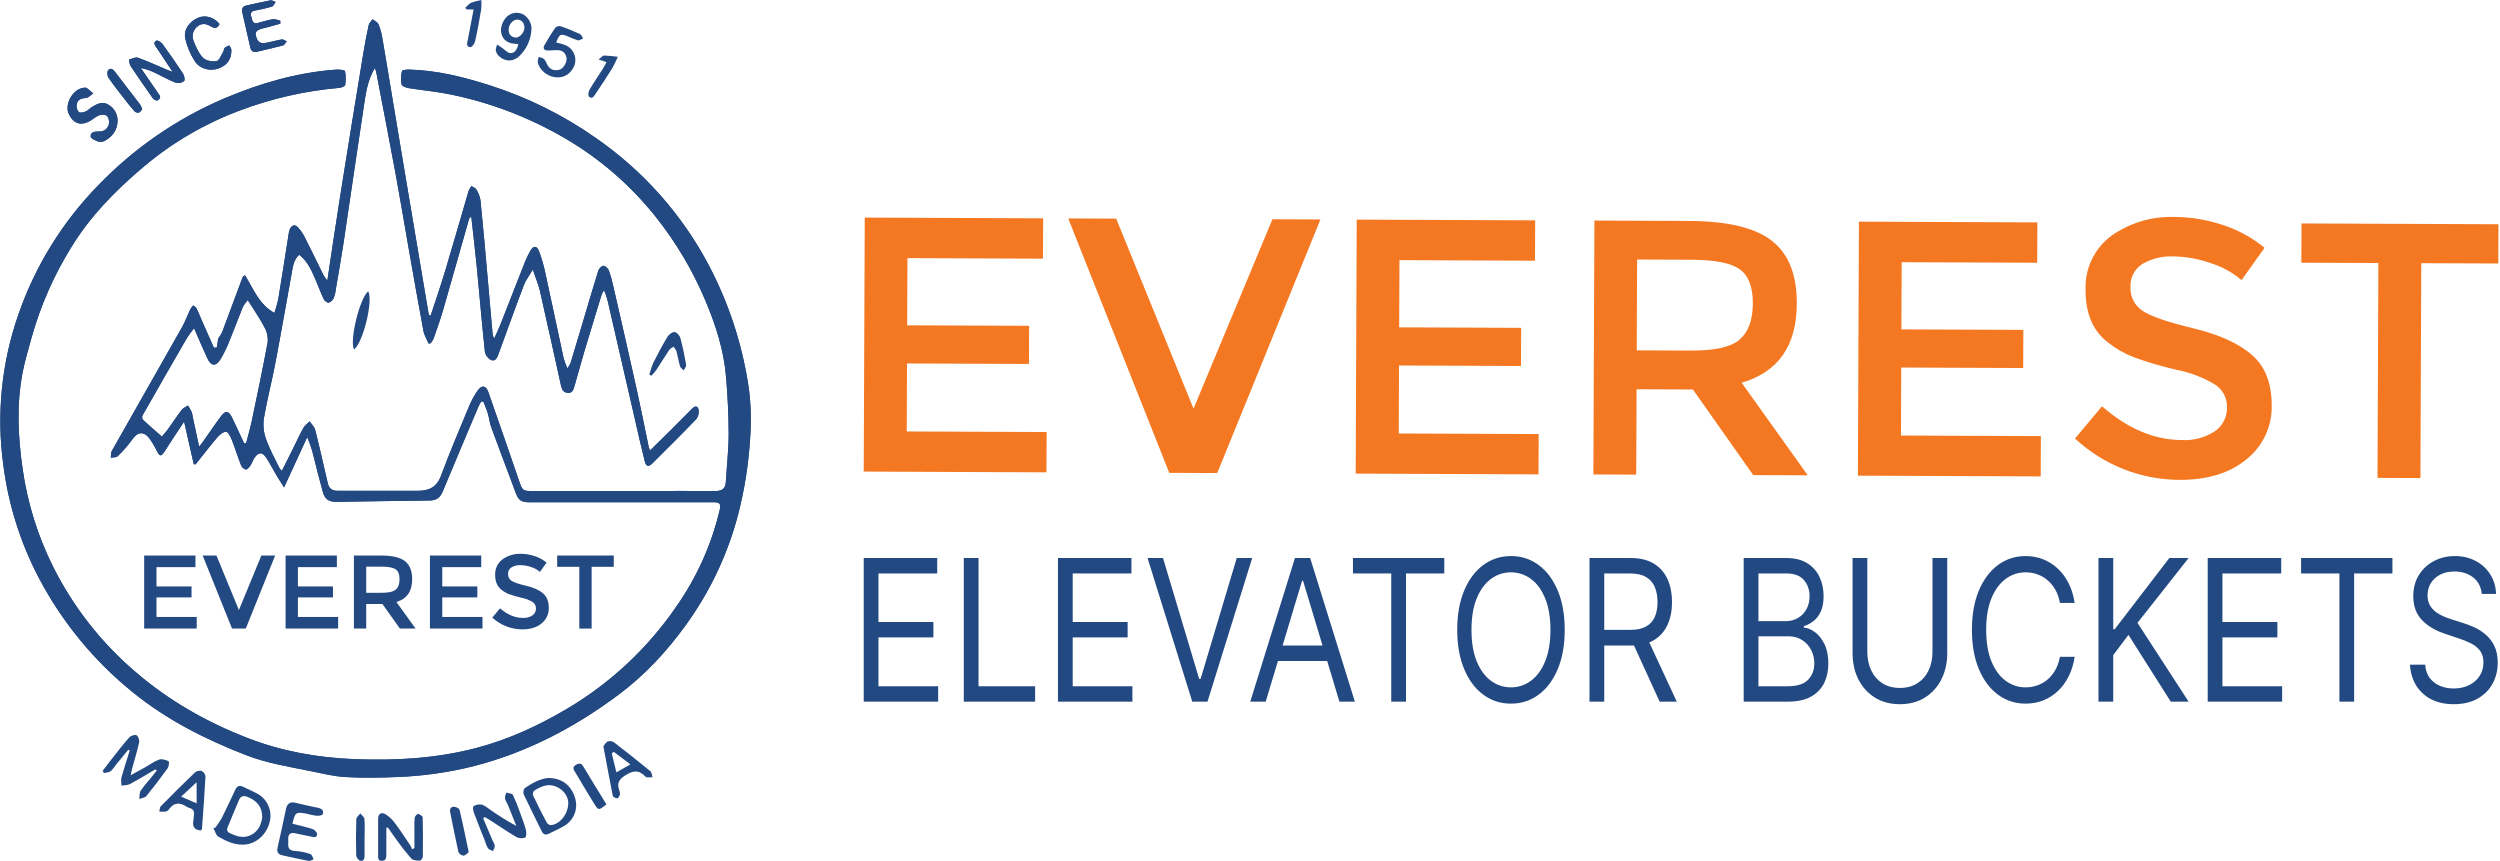
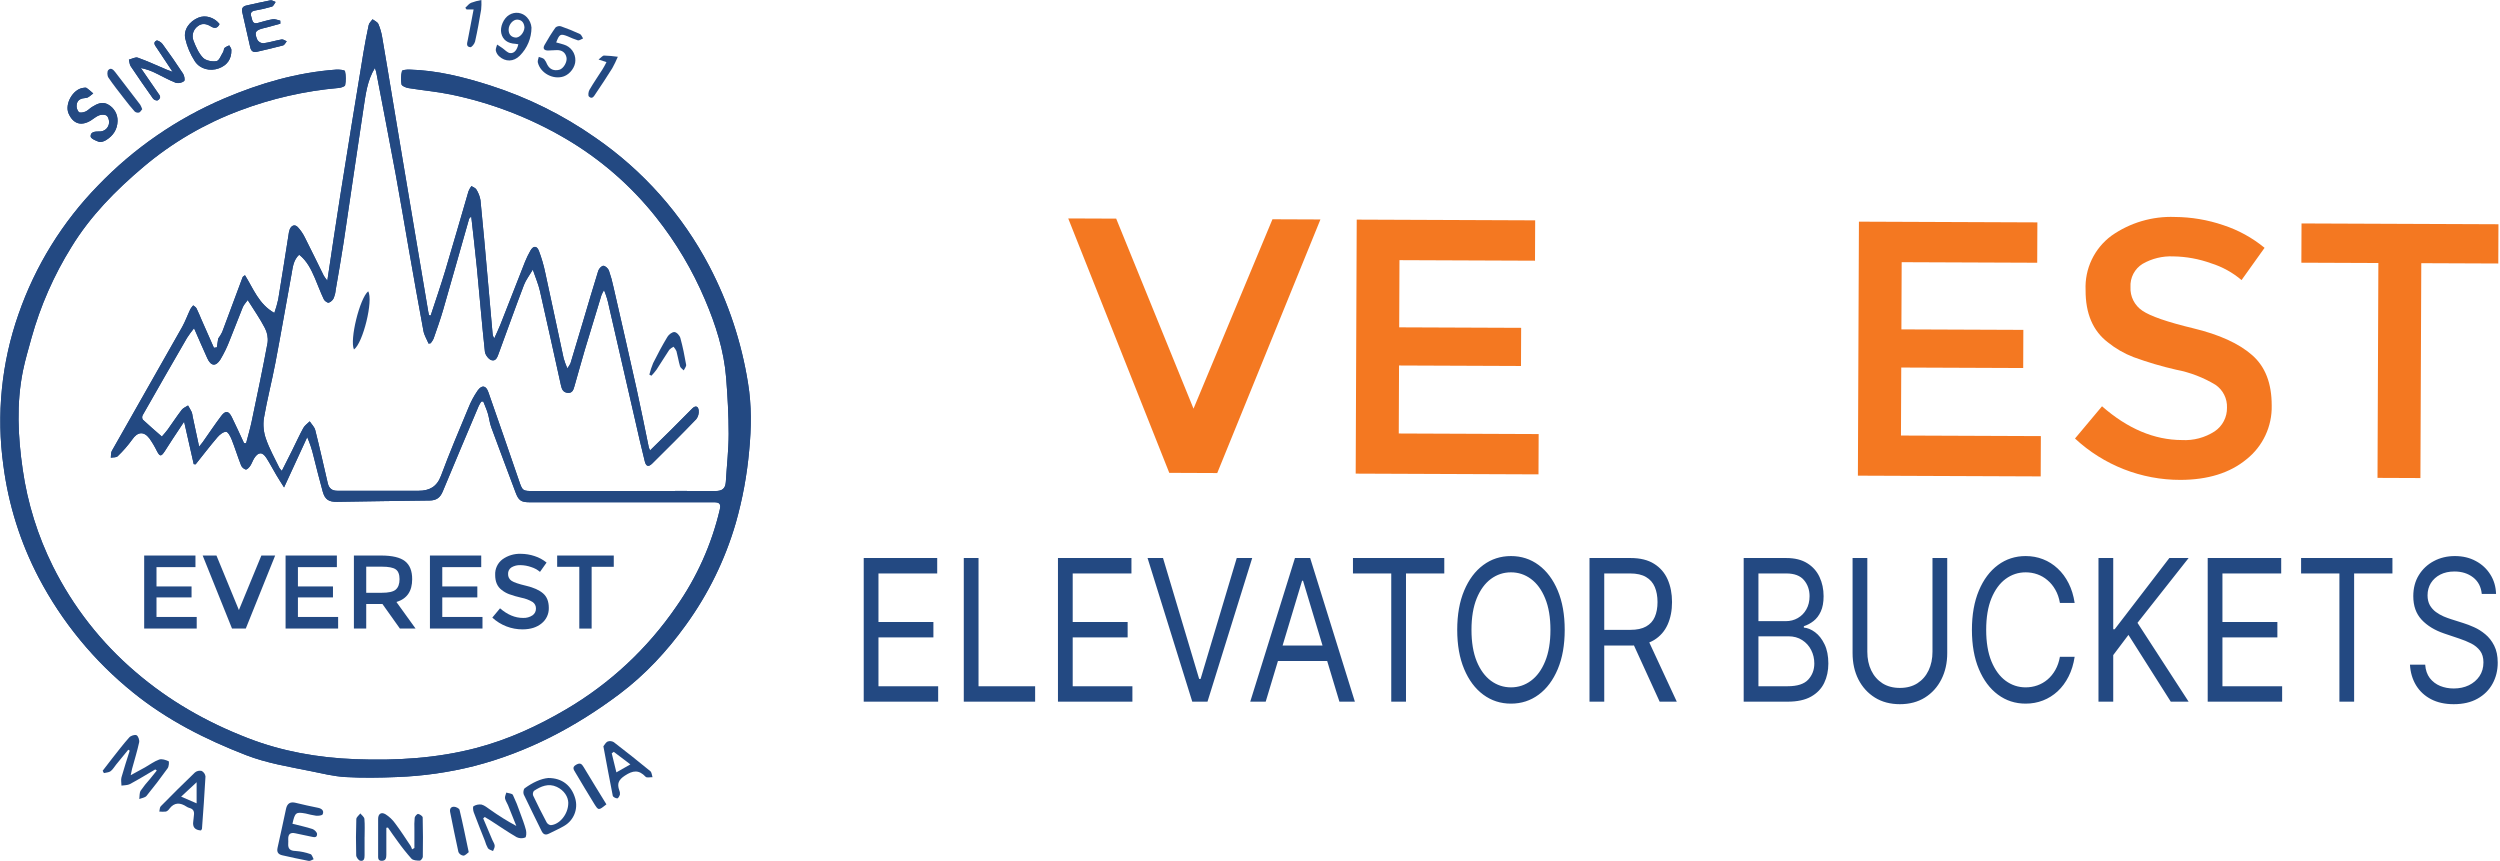
<svg xmlns="http://www.w3.org/2000/svg" width="1097" height="378" viewBox="0 0 1097 378" fill="none">
  <path d="M211.143 176.242C210.721 176.9 210.337 177.583 209.993 178.286C204.734 190.737 199.446 203.189 194.282 215.64C193.154 218.372 191.484 219.596 188.496 219.625C174.975 219.742 161.454 220.013 147.933 220.211C144.271 220.262 142.616 219.215 141.627 215.765C140.162 210.594 138.917 205.349 137.569 200.142C136.904 197.288 135.98 194.5 134.808 191.814C131.534 198.911 128.267 206.009 124.641 213.875C123.235 211.627 122.18 210.008 121.199 208.345C119.734 205.906 118.46 203.379 116.943 201.021C115.164 198.201 113.362 198.237 111.553 201.065C110.871 202.141 110.491 203.408 109.773 204.456C109.297 205.144 108.374 206.126 107.832 206.023C107.38 205.886 106.964 205.652 106.611 205.339C106.259 205.025 105.978 204.639 105.788 204.207C104.323 200.464 103.144 196.611 101.665 192.876C101.137 191.543 100.046 189.47 99.196 189.463C97.922 189.463 96.369 190.737 95.402 191.865C92.099 195.732 89.001 199.783 85.829 203.76L85.009 203.665L80.79 185.031C79.112 187.558 77.421 190.078 75.758 192.62C74.557 194.451 73.421 196.326 72.198 198.15C70.675 200.413 70.147 200.347 68.895 198.003C67.936 196.034 66.819 194.145 65.555 192.356C63.057 189.096 60.296 189.514 58.047 192.825C56.136 195.479 53.983 197.95 51.616 200.208C51.016 200.808 49.639 200.64 48.621 200.823C48.76 199.834 48.621 198.684 49.06 197.893C59.314 179.765 69.649 161.688 79.889 143.56C81.31 141.033 82.291 138.257 83.551 135.628C83.904 135.043 84.316 134.495 84.782 133.995C85.294 134.441 85.997 134.786 86.247 135.35C87.067 136.968 87.711 138.682 88.444 140.345C90.246 144.442 92.055 148.534 93.871 152.621L95.16 152.416L95.739 148.578C96.411 147.68 96.997 146.721 97.49 145.714C100.515 137.657 103.474 129.644 106.469 121.616C106.55 121.404 106.858 121.272 107.487 120.759C111.15 126.582 113.479 133.423 120.386 137.32C121.067 135.38 121.632 133.401 122.078 131.394C123.638 122.019 125.081 112.622 126.575 103.239C126.658 102.329 126.857 101.433 127.168 100.573C127.901 98.94 129.3 98.28 130.64 99.635C131.926 101.021 132.998 102.591 133.819 104.294C136.632 109.809 139.305 115.405 142.059 120.957C142.537 121.722 143.063 122.456 143.634 123.154C145.575 110.307 147.347 98.068 149.296 85.858C152.621 64.935 156.012 44.016 159.469 23.102C160.136 19.044 160.934 15.001 161.784 10.995C161.989 10.065 162.897 9.295 163.476 8.453C164.347 9.127 165.614 9.625 166.017 10.519C166.809 12.36 167.372 14.291 167.695 16.268C169.218 24.992 170.624 33.723 172.089 42.453C173.583 51.375 175.073 60.298 176.557 69.224L183.281 109.223C184.824 118.413 186.372 127.6 187.925 136.785C188.013 137.298 188.137 137.796 188.247 138.301L188.98 138.455C191.133 131.863 193.418 125.271 195.418 118.628C198.89 107.084 202.171 95.475 205.577 83.91C205.917 83.111 206.344 82.352 206.851 81.647C207.584 82.13 208.616 82.445 208.997 83.111C209.912 84.543 210.534 86.141 210.828 87.814C212 99.445 213.026 111.091 214.051 122.729C214.784 130.552 215.428 138.367 216.124 146.168C216.157 146.992 216.424 147.79 216.893 148.468C217.787 146.475 218.753 144.505 219.559 142.469C223.177 133.291 226.737 124.092 230.363 114.914C231.044 113.221 231.842 111.576 232.751 109.992C233.996 107.795 235.534 107.729 236.457 110.044C237.681 113.281 238.644 116.613 239.335 120.005C242.06 132.398 244.645 144.827 247.334 157.235C247.774 158.733 248.31 160.2 248.938 161.63C249.482 160.951 249.949 160.214 250.329 159.432C252.19 153.324 253.991 147.208 255.815 141.121C258.013 133.68 260.21 126.223 262.517 118.826C262.817 117.888 263.982 116.628 264.773 116.628C265.564 116.628 266.839 117.785 267.183 118.701C268.026 121.112 268.709 123.576 269.226 126.077C272.654 141.041 276.089 155.99 279.415 170.976C281.29 179.436 282.952 187.939 284.718 196.421C284.867 196.842 285.043 197.253 285.245 197.651C288.424 194.531 291.449 191.587 294.452 188.613C297.557 185.522 300.648 182.414 303.725 179.289C305.19 177.788 306.369 178.271 306.581 180.021C306.747 181.419 306.358 182.826 305.497 183.94C299.161 190.532 292.687 196.963 286.19 203.394C284.564 204.998 283.502 204.712 282.93 202.434C281.392 196.326 280.001 190.173 278.609 184.035C274.815 167.56 271.028 151.09 267.249 134.624C266.766 132.115 266.03 129.661 265.051 127.3C264.611 127.998 264.234 128.733 263.923 129.497C261.462 137.518 259.009 145.538 256.599 153.58C255.039 158.839 253.618 164.135 252.087 169.394C251.655 170.859 251.274 172.565 249.157 172.389C247.041 172.214 246.499 170.705 246.125 169.013C243.056 155.192 240.046 141.356 236.889 127.549C236.244 124.736 235.065 122.041 233.798 118.313C232.238 120.964 230.736 122.869 229.916 125.022C226.137 134.917 222.592 144.886 218.929 154.825C218.329 156.444 217.721 158.693 215.619 158.033C214.366 157.638 212.916 155.675 212.769 154.283C211.436 141.956 210.426 129.593 209.224 117.251C208.492 109.926 207.628 102.602 206.785 94.984C206.397 95.424 205.928 95.717 205.811 96.12C202.017 109.384 198.304 122.671 194.466 135.921C193.228 140.206 191.704 144.41 190.247 148.629C189.904 149.338 189.479 150.004 188.98 150.614L188.057 150.775C187.324 148.944 186.174 147.179 185.815 145.274C183.567 133.255 181.465 121.206 179.34 109.157C177.421 98.273 175.634 87.36 173.62 76.49C170.851 61.497 167.929 46.526 165.065 31.547C164.912 30.957 164.729 30.375 164.516 29.804C161.125 35.356 160.451 41.435 159.535 47.383C156.539 66.976 153.756 86.598 150.812 106.205C149.75 113.252 148.483 120.261 147.289 127.293C147.186 128.477 146.909 129.639 146.468 130.742C146.034 131.694 145.246 132.437 144.271 132.815C143.663 132.954 142.403 132.032 142.074 131.284C140.609 128.237 139.481 125.051 138.14 121.953C136.507 118.181 134.72 114.497 131.27 111.757C128.684 114.182 128.472 117.346 127.923 120.334C125.55 133.262 123.33 146.226 120.862 159.154C119.302 167.321 117.2 175.378 115.786 183.566C115.36 186.62 115.682 189.732 116.724 192.634C118.24 197.029 120.562 201.101 122.583 205.306C122.903 205.782 123.268 206.226 123.675 206.631C125.279 203.452 126.758 200.552 128.201 197.629C129.827 194.363 131.329 191.037 133.086 187.822C133.716 186.672 134.947 185.844 135.906 184.892C136.741 186.174 137.987 187.353 138.338 188.76C140.286 196.465 142 204.214 143.81 211.963C144.337 214.278 145.655 215.362 148.05 215.355C159.931 215.355 171.811 215.355 183.691 215.355C188.35 215.355 191.697 213.655 193.513 208.763C197.234 198.757 201.394 188.906 205.504 179.055C206.573 176.33 207.957 173.739 209.627 171.335C211.495 168.771 213.289 169.137 214.308 172.118C218.805 184.965 223.258 197.827 227.667 210.704C229.301 215.487 229.279 215.487 234.413 215.465C250.857 215.413 267.307 215.465 283.751 215.465C293.807 215.465 303.856 215.377 313.913 215.465C316.843 215.465 318.308 214.446 318.491 211.465C318.894 204.449 319.729 197.439 319.736 190.422C319.736 182.211 319.274 173.979 318.63 165.79C317.685 153.822 314.059 142.506 309.379 131.541C303.888 118.569 296.666 106.4 287.911 95.365C276.875 81.44 263.341 69.693 248 60.728C232.46 51.634 215.54 45.135 197.908 41.486C191.755 40.205 185.456 39.67 179.223 38.652C178.103 38.469 176.33 37.744 176.184 37.004C175.854 35.057 175.924 33.063 176.389 31.144C176.491 30.712 178.506 30.5 179.633 30.529C191.799 30.851 203.416 33.788 214.974 37.465C231.445 42.729 247.027 50.451 261.191 60.369C282.224 74.842 299.411 94.226 311.262 116.841C319.66 132.914 325.394 150.245 328.24 168.156C329.844 177.927 329.705 187.793 328.745 197.673C327.791 208.413 325.829 219.038 322.885 229.41C318.217 245.506 310.798 260.671 300.956 274.236C292.687 285.721 283.143 296.026 271.805 304.545C252.549 319.003 231.601 330.041 208.162 336.106C196.992 338.93 185.553 340.56 174.038 340.969C166.574 341.284 159.066 341.401 151.61 340.969C146.483 340.676 141.356 339.395 136.273 338.362C126.714 336.421 117.068 334.89 107.876 331.316C90.158 324.431 73.363 315.971 58.479 303.937C41.342 290.138 27.221 272.967 16.994 253.486C8.973 238.149 3.726 221.516 1.495 204.353C-1.632 181.973 0.643 159.169 8.131 137.847C15.472 116.697 27.386 97.425 43.025 81.405C58.712 65.08 77.533 52.09 98.361 43.215C114.072 36.535 130.347 31.789 147.486 30.544C148.827 30.448 151.266 30.705 151.39 31.225C151.809 33.252 151.829 35.342 151.449 37.377C151.354 37.927 149.676 38.498 148.688 38.586C133.841 39.884 119.242 43.208 105.297 48.467C89.85 54.221 75.515 62.604 62.925 73.245C50.796 83.5 39.7 94.721 31.372 108.344C23.639 120.778 17.72 134.252 13.793 148.358C12.496 153.119 11.053 157.88 10.079 162.677C7.15 177.106 7.882 191.579 9.97 206.031C12.093 220.807 16.566 235.149 23.22 248.513C32.052 266.212 44.357 281.953 59.402 294.796C74.154 307.511 90.766 316.923 108.718 323.867C123.777 329.726 139.627 332.51 155.844 333.125C173.84 333.806 191.668 332.781 209.136 328.181C222.994 324.519 235.863 318.622 248.264 311.335C267.573 300.029 284.143 284.594 296.788 266.135C305.78 253.314 312.243 238.896 315.832 223.653C316.403 221.207 315.832 220.394 313.349 220.387C298.641 220.387 283.934 220.387 269.226 220.387C256.892 220.387 244.558 220.387 232.223 220.387C228.561 220.387 227.492 219.471 226.202 215.992C222.665 206.47 219.046 197.022 215.567 187.5C214.835 185.551 214.666 183.405 214.058 181.406C213.516 179.611 212.733 177.89 212.059 176.139L211.143 176.242ZM108.696 131.665C107.839 132.881 106.931 133.789 106.499 134.881C104.521 139.693 102.749 144.586 100.756 149.391C99.65 152.288 98.295 155.084 96.706 157.748C94.648 160.956 92.56 160.678 90.971 157.206C89.044 152.994 87.221 148.731 85.155 144.022C84.046 145.387 83.009 146.81 82.05 148.285C75.506 159.579 69.017 170.895 62.581 182.233C62.437 182.528 62.367 182.854 62.377 183.182C62.387 183.51 62.477 183.831 62.64 184.116C65.299 186.606 68.067 188.972 71.026 191.565C72.074 190.32 72.879 189.47 73.553 188.532C75.626 185.647 77.574 182.673 79.742 179.838C80.387 178.989 81.574 178.557 82.511 177.927C83.06 178.901 83.668 179.853 84.137 180.856C84.334 181.463 84.467 182.089 84.533 182.724C85.463 187.119 86.4 191.448 87.374 195.996C87.916 195.322 88.451 194.714 88.913 194.062C91.637 190.202 94.259 186.269 97.101 182.497C98.947 180.043 100.361 180.249 101.723 183.039C103.576 186.804 105.297 190.627 107.07 194.429L107.986 194.509C108.799 191.33 109.743 188.174 110.417 184.987C112.834 173.459 115.281 161.937 117.419 150.357C117.692 148.128 117.267 145.868 116.204 143.89C114.109 139.839 111.479 136.097 108.696 131.665Z" fill="#234982" />
  <path d="M211.143 176.242C210.721 176.9 210.337 177.583 209.993 178.286C204.734 190.737 199.446 203.189 194.282 215.64C193.154 218.372 191.484 219.596 188.496 219.625C174.975 219.742 161.454 220.013 147.933 220.211C144.271 220.262 142.616 219.215 141.627 215.765C140.162 210.594 138.917 205.349 137.569 200.142C136.904 197.288 135.98 194.5 134.808 191.814C131.534 198.911 128.267 206.009 124.641 213.875C123.235 211.627 122.18 210.008 121.199 208.345C119.734 205.906 118.46 203.379 116.943 201.021C115.164 198.201 113.362 198.237 111.553 201.065C110.871 202.141 110.491 203.408 109.773 204.456C109.297 205.144 108.374 206.126 107.832 206.023C107.38 205.886 106.964 205.652 106.611 205.339C106.259 205.025 105.978 204.639 105.788 204.207C104.323 200.464 103.144 196.611 101.665 192.876C101.137 191.543 100.046 189.47 99.196 189.463C97.922 189.463 96.369 190.737 95.402 191.865C92.099 195.732 89.001 199.783 85.829 203.76L85.009 203.665L80.79 185.031C79.112 187.558 77.421 190.078 75.758 192.62C74.557 194.451 73.421 196.326 72.198 198.15C70.675 200.413 70.147 200.347 68.895 198.003C67.936 196.034 66.819 194.145 65.555 192.356C63.057 189.096 60.296 189.514 58.047 192.825C56.136 195.479 53.983 197.95 51.616 200.208C51.016 200.808 49.639 200.64 48.621 200.823C48.76 199.834 48.621 198.684 49.06 197.893C59.314 179.765 69.649 161.688 79.889 143.56C81.31 141.033 82.291 138.257 83.551 135.628C83.904 135.043 84.316 134.495 84.782 133.995C85.294 134.441 85.997 134.786 86.247 135.35C87.067 136.968 87.711 138.682 88.444 140.345C90.246 144.442 92.055 148.534 93.871 152.621L95.16 152.416L95.739 148.578C96.411 147.68 96.997 146.721 97.49 145.714C100.515 137.657 103.474 129.644 106.469 121.616C106.55 121.404 106.858 121.272 107.487 120.759C111.15 126.582 113.479 133.423 120.386 137.32C121.067 135.38 121.632 133.401 122.078 131.394C123.638 122.019 125.081 112.622 126.575 103.239C126.658 102.329 126.857 101.433 127.168 100.573C127.901 98.94 129.3 98.28 130.64 99.635C131.926 101.021 132.998 102.591 133.819 104.294C136.632 109.809 139.305 115.405 142.059 120.957C142.537 121.722 143.063 122.456 143.634 123.154C145.575 110.307 147.347 98.068 149.296 85.858C152.621 64.935 156.012 44.016 159.469 23.102C160.136 19.044 160.934 15.001 161.784 10.995C161.989 10.065 162.897 9.295 163.476 8.453C164.347 9.127 165.614 9.625 166.017 10.519C166.809 12.36 167.372 14.291 167.695 16.268C169.218 24.992 170.624 33.723 172.089 42.453C173.583 51.375 175.073 60.298 176.557 69.224L183.281 109.223C184.824 118.413 186.372 127.6 187.925 136.785C188.013 137.298 188.137 137.796 188.247 138.301L188.98 138.455C191.133 131.863 193.418 125.271 195.418 118.628C198.89 107.084 202.171 95.475 205.577 83.91C205.917 83.111 206.344 82.352 206.851 81.647C207.584 82.13 208.616 82.445 208.997 83.111C209.912 84.543 210.534 86.141 210.828 87.814C212 99.445 213.026 111.091 214.051 122.729C214.784 130.552 215.428 138.367 216.124 146.168C216.157 146.992 216.424 147.79 216.893 148.468C217.787 146.475 218.753 144.505 219.559 142.469C223.177 133.291 226.737 124.092 230.363 114.914C231.044 113.221 231.842 111.576 232.751 109.992C233.996 107.795 235.534 107.729 236.457 110.044C237.681 113.281 238.644 116.613 239.335 120.005C242.06 132.398 244.645 144.827 247.334 157.235C247.774 158.733 248.31 160.2 248.938 161.63C249.482 160.951 249.949 160.214 250.329 159.432C252.19 153.324 253.991 147.208 255.815 141.121C258.013 133.68 260.21 126.223 262.517 118.826C262.817 117.888 263.982 116.628 264.773 116.628C265.564 116.628 266.839 117.785 267.183 118.701C268.026 121.112 268.709 123.576 269.226 126.077C272.654 141.041 276.089 155.99 279.415 170.976C281.29 179.436 282.952 187.939 284.718 196.421C284.867 196.842 285.043 197.253 285.245 197.651C288.424 194.531 291.449 191.587 294.452 188.613C297.557 185.522 300.648 182.414 303.725 179.289C305.19 177.788 306.369 178.271 306.581 180.021C306.747 181.419 306.358 182.826 305.497 183.94C299.161 190.532 292.687 196.963 286.19 203.394C284.564 204.998 283.502 204.712 282.93 202.434C281.392 196.326 280.001 190.173 278.609 184.035C274.815 167.56 271.028 151.09 267.249 134.624C266.766 132.115 266.03 129.661 265.051 127.3C264.611 127.998 264.234 128.733 263.923 129.497C261.462 137.518 259.009 145.538 256.599 153.58C255.039 158.839 253.618 164.135 252.087 169.394C251.655 170.859 251.274 172.565 249.157 172.389C247.041 172.214 246.499 170.705 246.125 169.013C243.056 155.192 240.046 141.356 236.889 127.549C236.244 124.736 235.065 122.041 233.798 118.313C232.238 120.964 230.736 122.869 229.916 125.022C226.137 134.917 222.592 144.886 218.929 154.825C218.329 156.444 217.721 158.693 215.619 158.033C214.366 157.638 212.916 155.675 212.769 154.283C211.436 141.956 210.426 129.593 209.224 117.251C208.492 109.926 207.628 102.602 206.785 94.984C206.397 95.424 205.928 95.717 205.811 96.12C202.017 109.384 198.304 122.671 194.466 135.921C193.228 140.206 191.704 144.41 190.247 148.629C189.904 149.338 189.479 150.004 188.98 150.614L188.057 150.775C187.324 148.944 186.174 147.179 185.815 145.274C183.567 133.255 181.465 121.206 179.34 109.157C177.421 98.273 175.634 87.36 173.62 76.49C170.851 61.497 167.929 46.526 165.065 31.547C164.912 30.957 164.729 30.375 164.516 29.804C161.125 35.356 160.451 41.435 159.535 47.383C156.539 66.976 153.756 86.598 150.812 106.205C149.75 113.252 148.483 120.261 147.289 127.293C147.186 128.477 146.909 129.639 146.468 130.742C146.034 131.694 145.246 132.437 144.271 132.815C143.663 132.954 142.403 132.032 142.074 131.284C140.609 128.237 139.481 125.051 138.14 121.953C136.507 118.181 134.72 114.497 131.27 111.757C128.684 114.182 128.472 117.346 127.923 120.334C125.55 133.262 123.33 146.226 120.862 159.154C119.302 167.321 117.2 175.378 115.786 183.566C115.36 186.62 115.682 189.732 116.724 192.634C118.24 197.029 120.562 201.101 122.583 205.306C122.903 205.782 123.268 206.226 123.675 206.631C125.279 203.452 126.758 200.552 128.201 197.629C129.827 194.363 131.329 191.037 133.086 187.822C133.716 186.672 134.947 185.844 135.906 184.892C136.741 186.174 137.987 187.353 138.338 188.76C140.286 196.465 142 204.214 143.81 211.963C144.337 214.278 145.655 215.362 148.05 215.355C159.931 215.355 171.811 215.355 183.691 215.355C188.35 215.355 191.697 213.655 193.513 208.763C197.234 198.757 201.394 188.906 205.504 179.055C206.573 176.33 207.957 173.739 209.627 171.335C211.495 168.771 213.289 169.137 214.308 172.118C218.805 184.965 223.258 197.827 227.667 210.704C229.301 215.487 229.279 215.487 234.413 215.465C250.857 215.413 267.307 215.465 283.751 215.465C293.807 215.465 303.856 215.377 313.913 215.465C316.843 215.465 318.308 214.446 318.491 211.465C318.894 204.449 319.729 197.439 319.736 190.422C319.736 182.211 319.274 173.979 318.63 165.79C317.685 153.822 314.059 142.506 309.379 131.541C303.888 118.569 296.666 106.4 287.911 95.365C276.875 81.44 263.341 69.693 248 60.728C232.46 51.634 215.54 45.135 197.908 41.486C191.755 40.205 185.456 39.67 179.223 38.652C178.103 38.469 176.33 37.744 176.184 37.004C175.854 35.057 175.924 33.063 176.389 31.144C176.491 30.712 178.506 30.5 179.633 30.529C191.799 30.851 203.416 33.788 214.974 37.465C231.445 42.729 247.027 50.451 261.191 60.369C282.224 74.842 299.411 94.226 311.262 116.841C319.66 132.914 325.394 150.245 328.24 168.156C329.844 177.927 329.705 187.793 328.745 197.673C327.791 208.413 325.829 219.038 322.885 229.41C318.217 245.506 310.798 260.671 300.956 274.236C292.687 285.721 283.143 296.026 271.805 304.545C252.549 319.003 231.601 330.041 208.162 336.106C196.992 338.93 185.553 340.56 174.038 340.969C166.574 341.284 159.066 341.401 151.61 340.969C146.483 340.676 141.356 339.395 136.273 338.362C126.714 336.421 117.068 334.89 107.876 331.316C90.158 324.431 73.363 315.971 58.479 303.937C41.342 290.138 27.221 272.967 16.994 253.486C8.973 238.149 3.726 221.516 1.495 204.353C-1.632 181.973 0.643 159.169 8.131 137.847C15.472 116.697 27.386 97.425 43.025 81.405C58.712 65.08 77.533 52.09 98.361 43.215C114.072 36.535 130.347 31.789 147.486 30.544C148.827 30.448 151.266 30.705 151.39 31.225C151.809 33.252 151.829 35.342 151.449 37.377C151.354 37.927 149.676 38.498 148.688 38.586C133.841 39.884 119.242 43.208 105.297 48.467C89.85 54.221 75.515 62.604 62.925 73.245C50.796 83.5 39.7 94.721 31.372 108.344C23.639 120.778 17.72 134.252 13.793 148.358C12.496 153.119 11.053 157.88 10.079 162.677C7.15 177.106 7.882 191.579 9.97 206.031C12.093 220.807 16.566 235.149 23.22 248.513C32.052 266.212 44.357 281.953 59.402 294.796C74.154 307.511 90.766 316.923 108.718 323.867C123.777 329.726 139.627 332.51 155.844 333.125C173.84 333.806 191.668 332.781 209.136 328.181C222.994 324.519 235.863 318.622 248.264 311.335C267.573 300.029 284.143 284.594 296.788 266.135C305.78 253.314 312.243 238.896 315.832 223.653C316.403 221.207 315.832 220.394 313.349 220.387C298.641 220.387 283.934 220.387 269.226 220.387C256.892 220.387 244.558 220.387 232.223 220.387C228.561 220.387 227.492 219.471 226.202 215.992C222.665 206.47 219.046 197.022 215.567 187.5C214.835 185.551 214.666 183.405 214.058 181.406C213.516 179.611 212.733 177.89 212.059 176.139L211.143 176.242ZM108.696 131.665C107.839 132.881 106.931 133.789 106.499 134.881C104.521 139.693 102.749 144.586 100.756 149.391C99.65 152.288 98.295 155.084 96.706 157.748C94.648 160.956 92.56 160.678 90.971 157.206C89.044 152.994 87.221 148.731 85.155 144.022C84.046 145.387 83.009 146.81 82.05 148.285C75.506 159.579 69.017 170.895 62.581 182.233C62.437 182.528 62.367 182.854 62.377 183.182C62.387 183.51 62.477 183.831 62.64 184.116C65.299 186.606 68.067 188.972 71.026 191.565C72.074 190.32 72.879 189.47 73.553 188.532C75.626 185.647 77.574 182.673 79.742 179.838C80.387 178.989 81.574 178.557 82.511 177.927C83.06 178.901 83.668 179.853 84.137 180.856C84.334 181.463 84.467 182.089 84.533 182.724C85.463 187.119 86.4 191.448 87.374 195.996C87.916 195.322 88.451 194.714 88.913 194.062C91.637 190.202 94.259 186.269 97.101 182.497C98.947 180.043 100.361 180.249 101.723 183.039C103.576 186.804 105.297 190.627 107.07 194.429L107.986 194.509C108.799 191.33 109.743 188.174 110.417 184.987C112.834 173.459 115.281 161.937 117.419 150.357C117.692 148.128 117.267 145.868 116.204 143.89C114.109 139.839 111.479 136.097 108.696 131.665Z" fill="#234982" />
  <path d="M68.138 337.614C64.475 339.775 60.813 342.009 57.034 344.045C55.972 344.616 54.558 344.521 53.298 344.726C53.298 343.517 52.983 342.228 53.298 341.108C54.389 337.182 55.693 333.307 56.916 329.388L56.294 328.971C54.521 331.168 52.741 333.3 50.976 335.475C50.171 336.464 49.511 337.672 48.523 338.405C47.79 338.976 46.582 338.976 45.593 339.233L45.051 338.207C46.472 336.361 47.878 334.501 49.321 332.67C51.76 329.601 54.126 326.466 56.741 323.551C57.407 322.818 59.187 322.24 59.927 322.621C60.667 323.002 61.267 324.774 61.055 325.741C60.205 329.659 59.004 333.497 57.949 337.372C57.759 338.053 57.649 338.749 57.349 340.155C59.795 338.822 61.743 337.79 63.64 336.72C65.706 335.563 67.647 334.069 69.844 333.292C71.031 332.875 72.708 333.454 73.982 334.025C74.268 334.142 74.144 336.303 73.587 337.079C70.623 341.225 67.53 345.273 64.307 349.223C63.655 350.021 62.205 350.168 61.121 350.615C61.296 349.384 61.121 347.941 61.721 346.953C62.97 345.156 64.336 343.444 65.808 341.825C66.812 340.595 67.801 339.35 68.797 338.119L68.138 337.614Z" fill="#234982" />
-   <path d="M94.552 363.153C95.594 361.731 96.553 360.249 97.423 358.715C99.43 354.723 101.305 350.658 103.202 346.615C103.934 345.018 104.982 344.381 106.688 345.238C108.644 346.219 110.673 347.054 112.599 348.094C114.831 349.208 116.617 351.047 117.664 353.31C118.712 355.572 118.958 358.124 118.364 360.546C117.067 366.171 112.394 370.339 107.172 370.617C102.953 370.844 99.298 369.152 95.826 367.145C94.735 366.523 94.361 364.64 93.629 363.329L94.552 363.153ZM115.06 358.524C115.06 354.21 112.922 351.522 108.878 349.779C106.908 348.929 105.619 349.208 104.777 351.244C103.114 355.294 101.356 359.301 99.738 363.366C99.648 363.676 99.636 364.004 99.704 364.319C99.772 364.635 99.917 364.929 100.126 365.175C103.246 366.801 106.535 368.149 110.021 366.457C113.508 364.765 114.687 361.571 115.068 358.524H115.06Z" fill="#234982" />
  <path d="M169.526 363.23V367.69V375.081C169.526 376.472 169.299 377.71 167.526 377.732C165.754 377.754 165.922 376.333 165.922 375.198C165.922 369.9 165.922 364.604 165.922 359.311C165.922 357.172 167.241 356.184 169.116 357.268C170.791 358.318 172.244 359.686 173.393 361.296C175.803 364.497 177.971 367.888 180.205 371.221C180.458 371.686 180.662 372.177 180.813 372.686L181.838 372.092C181.838 369.39 181.838 366.694 181.838 363.999C181.762 362.267 181.804 360.532 181.963 358.806C182.058 358.154 183.076 357.07 183.486 357.15C184.255 357.297 185.464 358.132 185.479 358.71C185.632 364.46 185.625 370.21 185.53 375.96C185.53 376.56 184.651 377.652 184.197 377.644C182.937 377.644 181.267 377.549 180.535 376.765C178.353 374.312 176.309 371.739 174.411 369.06C172.946 367.126 171.628 365.119 170.236 363.142L169.526 363.23Z" fill="#234982" />
  <path d="M128.326 361.463C131.366 362.239 134.288 362.847 137.116 363.777C137.973 364.055 139.115 365.198 139.13 365.974C139.13 367.813 137.665 367.337 136.486 367.102C134.166 366.614 131.847 366.126 129.528 365.638C127.33 365.161 126.422 366.099 126.473 368.223C126.473 368.86 126.547 369.505 126.473 370.142C126.319 372.449 127.272 373.336 129.674 373.409C131.925 373.564 134.143 374.03 136.266 374.793C136.896 374.998 137.182 376.258 137.628 377.027C136.896 377.298 136.076 377.921 135.431 377.76C131.578 377.027 127.762 376.17 123.939 375.32C122.137 374.918 121.339 373.987 121.8 371.966C123.119 366.282 124.261 360.562 125.521 354.863C126.019 352.607 127.338 351.662 129.74 352.278C133.007 353.105 136.332 353.794 139.613 354.475C141.21 354.812 142.272 355.742 141.598 357.302C141.364 357.852 139.665 358.035 138.669 357.932C137.136 357.694 135.618 357.374 134.12 356.973C129.835 356.204 129.432 356.497 128.326 361.463Z" fill="#234982" />
  <path d="M212.028 359.112C213.368 362.262 214.694 365.419 216.035 368.568C216.393 369.41 217.001 370.216 217.075 371.08C217.148 371.945 216.62 372.64 216.342 373.432C215.573 373.036 214.54 372.824 214.101 372.201C213.527 371.164 213.077 370.062 212.76 368.92C211.12 364.759 209.428 360.614 207.875 356.417C207.567 355.589 207.414 353.97 207.78 353.773C208.831 353.128 210.074 352.869 211.296 353.04C212.636 353.384 213.823 354.432 215.024 355.238C218.714 357.879 222.57 360.281 226.567 362.43C225.359 359.383 224.165 356.336 222.905 353.304C222.495 352.286 221.784 351.348 221.601 350.301C221.469 349.517 221.96 348.624 222.172 347.781C223.169 348.111 224.729 348.155 225.058 348.814C226.275 351.378 227.339 354.012 228.244 356.702C229.16 359.185 230.119 361.661 230.786 364.217C231.064 365.272 230.969 367.294 230.464 367.506C229.86 367.739 229.215 367.846 228.569 367.819C227.923 367.793 227.289 367.634 226.706 367.352C222.846 365.111 219.162 362.562 215.412 360.138C214.518 359.566 213.603 359.046 212.695 358.504L212.028 359.112Z" fill="#234982" />
  <path d="M51.586 53.116C51.505 56.778 49.66 59.569 46.517 61.495C45.638 62.03 44.32 62.499 43.434 62.228C42.035 61.788 39.816 60.763 39.772 59.884C39.647 57.862 41.647 57.687 43.434 57.687C43.978 57.73 44.526 57.665 45.045 57.495C45.564 57.324 46.044 57.052 46.457 56.694C46.869 56.336 47.207 55.899 47.448 55.41C47.69 54.92 47.832 54.386 47.865 53.841C47.931 52.801 47.536 51.314 46.803 50.758C46.071 50.201 44.525 50.23 43.551 50.582C42.211 51.058 41.09 52.113 39.845 52.874C35.582 55.467 32.096 54.339 30.096 49.791C28.316 45.711 31.934 39.236 36.373 38.577C36.908 38.504 37.611 38.357 37.984 38.577C39.004 39.335 39.981 40.147 40.914 41.009C39.874 41.697 38.878 42.869 37.794 42.957C35.597 43.125 33.912 43.689 33.641 45.997C33.563 46.561 33.606 47.135 33.767 47.682C33.927 48.229 34.201 48.735 34.571 49.168C35.099 49.644 36.615 49.344 37.501 48.963C38.563 48.516 39.383 47.542 40.394 46.927C42.592 45.572 44.943 44.356 47.543 45.923C48.807 46.642 49.851 47.691 50.563 48.958C51.276 50.225 51.629 51.663 51.586 53.116Z" fill="#234982" />
  <path d="M51.586 53.116C51.505 56.778 49.66 59.569 46.517 61.495C45.638 62.03 44.32 62.499 43.434 62.228C42.035 61.788 39.816 60.763 39.772 59.884C39.647 57.862 41.647 57.687 43.434 57.687C43.978 57.73 44.526 57.665 45.045 57.495C45.564 57.324 46.044 57.052 46.457 56.694C46.869 56.336 47.207 55.899 47.448 55.41C47.69 54.92 47.832 54.386 47.865 53.841C47.931 52.801 47.536 51.314 46.803 50.758C46.071 50.201 44.525 50.23 43.551 50.582C42.211 51.058 41.09 52.113 39.845 52.874C35.582 55.467 32.096 54.339 30.096 49.791C28.316 45.711 31.934 39.236 36.373 38.577C36.908 38.504 37.611 38.357 37.984 38.577C39.004 39.335 39.981 40.147 40.914 41.009C39.874 41.697 38.878 42.869 37.794 42.957C35.597 43.125 33.912 43.689 33.641 45.997C33.563 46.561 33.606 47.135 33.767 47.682C33.927 48.229 34.201 48.735 34.571 49.168C35.099 49.644 36.615 49.344 37.501 48.963C38.563 48.516 39.383 47.542 40.394 46.927C42.592 45.572 44.943 44.356 47.543 45.923C48.807 46.642 49.851 47.691 50.563 48.958C51.276 50.225 51.629 51.663 51.586 53.116Z" fill="#234982" />
  <path d="M75.771 31.554C73.149 27.613 70.944 24.31 68.762 20.999C68.029 19.944 66.989 18.662 68.652 17.813C69.164 17.549 70.725 18.545 71.296 19.314C74.416 23.584 77.448 27.928 80.342 32.352C80.906 33.216 81.243 35.201 80.796 35.553C80.291 35.941 79.708 36.213 79.086 36.351C78.465 36.489 77.821 36.489 77.199 36.351C74.27 35.223 71.45 33.597 68.571 32.22C66.433 31.112 64.15 30.311 61.789 29.84C64.294 33.463 66.791 37.093 69.282 40.731C69.692 41.324 70.292 41.998 70.27 42.621C70.206 42.95 70.058 43.258 69.842 43.514C69.625 43.77 69.347 43.967 69.033 44.086C68.676 44.096 68.322 44.027 67.996 43.882C67.671 43.738 67.382 43.522 67.15 43.251C63.815 38.563 60.551 33.834 57.357 29.063C56.83 28.272 56.815 27.144 56.566 26.17C57.877 25.848 59.408 24.925 60.47 25.306C64.755 26.837 68.893 28.77 73.098 30.543C73.735 30.821 74.394 31.041 75.771 31.554Z" fill="#234982" />
  <path d="M75.771 31.554C73.149 27.613 70.944 24.31 68.762 20.999C68.029 19.944 66.989 18.662 68.652 17.813C69.164 17.549 70.725 18.545 71.296 19.314C74.416 23.584 77.448 27.928 80.342 32.352C80.906 33.216 81.243 35.201 80.796 35.553C80.291 35.941 79.708 36.213 79.086 36.351C78.465 36.489 77.821 36.489 77.199 36.351C74.27 35.223 71.45 33.597 68.571 32.22C66.433 31.112 64.15 30.311 61.789 29.84C64.294 33.463 66.791 37.093 69.282 40.731C69.692 41.324 70.292 41.998 70.27 42.621C70.206 42.95 70.058 43.258 69.842 43.514C69.625 43.77 69.347 43.967 69.033 44.086C68.676 44.096 68.322 44.027 67.996 43.882C67.671 43.738 67.382 43.522 67.15 43.251C63.815 38.563 60.551 33.834 57.357 29.063C56.83 28.272 56.815 27.144 56.566 26.17C57.877 25.848 59.408 24.925 60.47 25.306C64.755 26.837 68.893 28.77 73.098 30.543C73.735 30.821 74.394 31.041 75.771 31.554Z" fill="#234982" />
  <path d="M240.58 341.387C246.754 341.387 250.834 344.771 252.438 350.469C253.06 352.688 252.935 355.05 252.081 357.191C251.227 359.331 249.692 361.131 247.714 362.313C245.517 363.631 243.18 364.635 240.91 365.785C239.386 366.561 238.397 366.202 237.628 364.613C235.057 359.266 232.333 353.992 229.82 348.616C229.483 347.884 229.703 346.279 230.245 345.884C233.607 343.438 237.291 341.672 240.58 341.387ZM249.369 352.3C249.303 349.663 247.611 346.821 244.301 345.276C240.682 343.591 237.335 345.012 234.288 347.041C234.064 347.331 233.915 347.673 233.856 348.035C233.797 348.397 233.83 348.768 233.951 349.114C235.826 353.059 237.792 356.966 239.848 360.833C240.037 361.165 240.3 361.45 240.616 361.666C240.932 361.881 241.293 362.022 241.671 362.078C245.465 361.829 249.369 357.339 249.362 352.308L249.369 352.3Z" fill="#234982" />
  <path d="M88.181 364.4C85.581 364.239 84.387 362.994 84.812 360.335C84.958 359.434 84.98 358.511 85.105 357.61C85.317 356.006 84.76 354.952 83.127 354.534C82.684 354.415 82.264 354.224 81.882 353.97C79.084 352.117 76.52 351.97 74.301 354.908C73.957 355.459 73.442 355.883 72.836 356.116C71.862 356.218 70.88 356.218 69.906 356.116C70.104 355.332 70.053 354.292 70.551 353.787C75.48 348.777 80.461 343.811 85.544 338.955C85.947 338.624 86.421 338.39 86.929 338.272C87.437 338.154 87.966 338.154 88.474 338.274C88.932 338.513 89.326 338.86 89.62 339.285C89.915 339.71 90.102 340.2 90.166 340.713C89.77 348.367 89.177 356.014 88.628 363.66C88.606 363.887 88.364 364.107 88.181 364.4ZM86.276 343.247L79.479 349.575L86.276 352.505V343.247Z" fill="#234982" />
  <path d="M264.766 327.475C265.264 326.874 265.776 325.783 266.611 325.388C267.056 325.227 267.531 325.168 268.001 325.215C268.471 325.262 268.925 325.413 269.329 325.659C274.749 329.819 280.098 334.067 285.377 338.403C285.992 338.909 286.021 340.139 286.322 341.033C285.296 340.996 283.817 341.384 283.311 340.857C280.323 337.693 277.737 338.008 274.178 340.359C271.365 342.212 270.728 343.897 271.724 346.746C271.993 347.327 272.099 347.97 272.032 348.606C271.856 349.273 271.255 350.342 270.874 350.327C270.142 350.327 268.992 349.712 268.882 349.177C267.49 342.124 266.172 335.034 264.766 327.475ZM276.609 335.415L269.321 329.899L268.435 330.566C269.072 333.188 269.717 335.81 270.471 338.909L276.609 335.415Z" fill="#234982" />
  <path d="M244.052 18.626C245.29 18.963 246.359 19.204 247.385 19.556C248.889 19.995 250.205 20.922 251.125 22.191C252.046 23.46 252.518 24.999 252.468 26.565C252.468 29.378 250.183 32.506 247.443 33.494C242.844 35.157 237.109 32.125 235.995 27.386C235.827 26.653 236.259 25.774 236.42 24.961C237.219 25.269 238.185 25.408 238.771 25.95C239.34 26.66 239.792 27.456 240.112 28.309C241.254 30.506 243.107 31.173 245.393 30.623C247.253 30.176 249.055 27.093 248.557 25.093C248.044 22.94 246.499 21.944 244.316 21.988C243.041 21.988 241.767 22.163 240.485 22.163C238.727 22.163 238.061 21.27 238.962 19.71C240.427 17.102 242.023 14.524 243.752 12.078C244.069 11.803 244.448 11.609 244.856 11.514C245.264 11.418 245.69 11.423 246.096 11.528C248.938 12.517 251.728 13.66 254.46 14.919C255.09 15.213 255.398 16.201 255.859 16.868C255.083 17.168 254.211 17.857 253.545 17.695C251.991 17.185 250.47 16.581 248.989 15.886C245.92 14.707 245.466 14.949 244.052 18.626Z" fill="#234982" />
  <path d="M123.023 10.378C120.606 11.037 118.21 11.748 115.779 12.334C112.065 13.22 111.435 14.165 112.981 17.6C113.272 18.026 113.664 18.375 114.121 18.617C114.577 18.858 115.086 18.984 115.603 18.984C118.298 18.618 120.928 17.768 123.616 17.3C124.282 17.19 125.081 17.834 125.813 18.127C125.286 18.75 124.854 19.753 124.202 19.929C120.43 20.962 116.606 21.797 112.79 22.705C111.15 23.086 110.183 22.463 109.809 20.786C108.667 15.659 107.48 10.466 106.294 5.317C105.905 3.625 106.638 2.709 108.256 2.387C111.728 1.655 115.185 0.783 118.679 0.138C119.36 0.014 120.144 0.593 120.935 0.871C120.4 1.603 120.005 2.695 119.324 2.9C116.878 3.626 114.39 4.203 111.875 4.628C110.154 4.943 109.773 5.866 110.278 7.353C110.747 8.708 110.652 10.715 113.076 10.092C115.273 9.528 117.471 8.796 119.668 8.444C120.715 8.276 121.865 8.832 122.979 9.06L123.023 10.378Z" fill="#234982" />
  <path d="M123.023 10.378C120.606 11.037 118.21 11.748 115.779 12.334C112.065 13.22 111.435 14.165 112.981 17.6C113.272 18.026 113.664 18.375 114.121 18.617C114.577 18.858 115.086 18.984 115.603 18.984C118.298 18.618 120.928 17.768 123.616 17.3C124.282 17.19 125.081 17.834 125.813 18.127C125.286 18.75 124.854 19.753 124.202 19.929C120.43 20.962 116.606 21.797 112.79 22.705C111.15 23.086 110.183 22.463 109.809 20.786C108.667 15.659 107.48 10.466 106.294 5.317C105.905 3.625 106.638 2.709 108.256 2.387C111.728 1.655 115.185 0.783 118.679 0.138C119.36 0.014 120.144 0.593 120.935 0.871C120.4 1.603 120.005 2.695 119.324 2.9C116.878 3.626 114.39 4.203 111.875 4.628C110.154 4.943 109.773 5.866 110.278 7.353C110.747 8.708 110.652 10.715 113.076 10.092C115.273 9.528 117.471 8.796 119.668 8.444C120.715 8.276 121.865 8.832 122.979 9.06L123.023 10.378Z" fill="#234982" />
  <path d="M96.34 10.547C95.527 12.298 94.333 12.686 92.641 11.653C90.73 10.474 88.715 9.947 86.782 11.499C85.803 12.205 85.088 13.217 84.75 14.376C84.411 15.534 84.469 16.772 84.914 17.894C85.954 20.552 87.17 23.387 89.104 25.364C90.341 26.639 93.132 27.144 95.007 26.829C96.201 26.602 97.029 24.222 97.937 22.757C98.259 22.23 98.164 21.387 98.567 20.999C99.187 20.536 99.873 20.171 100.603 19.915C100.925 20.56 101.511 21.204 101.533 21.863C101.65 25.877 99.702 28.66 95.967 30.008C92.231 31.356 87.8 30.389 85.485 26.851C83.523 23.826 82.107 20.479 81.303 16.963C80.417 13.059 83.178 9.302 87.067 7.742C90.18 6.46 93.996 7.61 96.34 10.547Z" fill="#234982" />
  <path d="M96.34 10.547C95.527 12.298 94.333 12.686 92.641 11.653C90.73 10.474 88.715 9.947 86.782 11.499C85.803 12.205 85.088 13.217 84.75 14.376C84.411 15.534 84.469 16.772 84.914 17.894C85.954 20.552 87.17 23.387 89.104 25.364C90.341 26.639 93.132 27.144 95.007 26.829C96.201 26.602 97.029 24.222 97.937 22.757C98.259 22.23 98.164 21.387 98.567 20.999C99.187 20.536 99.873 20.171 100.603 19.915C100.925 20.56 101.511 21.204 101.533 21.863C101.65 25.877 99.702 28.66 95.967 30.008C92.231 31.356 87.8 30.389 85.485 26.851C83.523 23.826 82.107 20.479 81.303 16.963C80.417 13.059 83.178 9.302 87.067 7.742C90.18 6.46 93.996 7.61 96.34 10.547Z" fill="#234982" />
  <path d="M227.446 19.424C227.023 19.334 226.595 19.267 226.164 19.226C222.722 19.043 220.627 17.483 219.96 14.597C219.323 11.821 220.971 8.005 223.439 6.54C224.653 5.781 226.094 5.47 227.513 5.66C228.931 5.85 230.239 6.529 231.211 7.58C232.375 8.82 233.083 10.419 233.218 12.114C233.2 16.734 231.357 21.16 228.091 24.427C225.388 27.159 221.77 27.224 219.03 24.712C218.293 24.05 217.781 23.174 217.565 22.207C217.419 21.38 217.924 20.442 218.144 19.556L220.341 21.021C221.513 21.819 222.626 23.174 223.864 23.299C225.695 23.489 226.926 21.804 227.446 19.424ZM230.134 12.026C229.988 10.195 229.16 8.752 227.08 8.606C225.205 8.474 223.278 10.649 223.198 12.817C223.125 14.824 224.062 16.194 226.076 16.479C227.937 16.743 230.061 14.348 230.134 12.026Z" fill="#234982" />
  <path d="M284.938 164.398C285.354 162.67 285.907 160.978 286.592 159.337C288.547 155.419 290.614 151.544 292.87 147.794C293.478 146.783 294.965 145.633 295.961 145.706C296.957 145.78 298.239 147.23 298.539 148.307C299.608 152.167 300.392 156.115 301.081 160.062C301.205 160.795 300.399 161.703 300.019 162.531C299.455 161.93 298.598 161.417 298.393 160.714C297.748 158.517 297.418 156.276 296.825 154.078C296.501 153.369 296.066 152.717 295.536 152.145C294.85 152.488 294.226 152.944 293.69 153.492C291.757 156.371 289.969 159.352 288.058 162.245C287.376 163.158 286.642 164.032 285.859 164.86L284.938 164.398Z" fill="#234982" />
  <path d="M155.317 153.35C153.361 149.153 157.807 130.952 161.558 127.824C163.901 131.706 159.287 150.581 155.317 153.35Z" fill="#234982" />
  <path d="M205.679 373.93C205.005 374.414 204.214 375.395 203.357 375.461C202.888 375.409 202.439 375.238 202.055 374.963C201.67 374.689 201.362 374.321 201.16 373.894C199.842 368.108 198.75 362.27 197.542 356.454C197.227 354.989 197.791 353.971 199.226 354.001C200.069 354.001 201.49 354.733 201.636 355.334C203.072 361.281 204.273 367.28 205.679 373.93Z" fill="#234982" />
  <path d="M266.091 352.949C262.692 355.674 262.611 355.718 260.736 352.7C257.894 348.13 255.17 343.486 252.408 338.864C251.676 337.656 250.944 336.586 252.877 335.524C254.569 334.587 255.265 335.18 256.1 336.579C259.367 342.051 262.721 347.441 266.091 352.949Z" fill="#234982" />
  <path d="M62.406 47.923C61.945 48.435 61.571 49.212 61.015 49.388C60.682 49.465 60.336 49.463 60.004 49.383C59.672 49.303 59.364 49.146 59.103 48.926C57.514 47.176 56.049 45.308 54.598 43.433C52.203 40.335 49.75 37.273 47.56 34.028C47.025 33.237 46.944 31.413 47.486 30.784C48.636 29.451 49.764 30.608 50.57 31.655C54.237 36.426 57.899 41.204 61.557 45.989C61.9 46.605 62.185 47.253 62.406 47.923Z" fill="#234982" />
-   <path d="M62.406 47.923C61.945 48.435 61.571 49.212 61.015 49.388C60.682 49.465 60.336 49.463 60.004 49.383C59.672 49.303 59.364 49.146 59.103 48.926C57.514 47.176 56.049 45.308 54.598 43.433C52.203 40.335 49.75 37.273 47.56 34.028C47.025 33.237 46.944 31.413 47.486 30.784C48.636 29.451 49.764 30.608 50.57 31.655C54.237 36.426 57.899 41.204 61.557 45.989C61.9 46.605 62.185 47.253 62.406 47.923Z" fill="#234982" />
  <path d="M266.122 27.268L262.643 26.118C263.742 25.291 264.401 24.382 265.06 24.375C267.082 24.448 269.099 24.626 271.103 24.91C270.381 26.624 269.569 28.299 268.671 29.927C266.313 33.721 263.844 37.449 261.347 41.148C260.695 42.115 259.882 43.778 258.417 42.349C257.955 41.888 258.204 40.152 258.68 39.376C260.468 36.307 262.497 33.384 264.401 30.381C265.001 29.473 265.463 28.499 266.122 27.268Z" fill="#234982" />
  <path d="M207.816 4.16H204.739L204.168 3.428C205.003 2.695 205.721 1.641 206.702 1.23C208.173 0.692 209.688 0.28 211.229 0C211.301 1.409 211.267 2.822 211.126 4.226C210.342 8.907 209.508 13.587 208.46 18.216C208.24 19.205 206.995 20.787 206.351 20.714C204.336 20.486 205.018 18.809 205.274 17.476C206.116 13.118 206.944 8.789 207.816 4.16Z" fill="#234982" />
  <path d="M159.975 367.275C159.975 369.912 159.975 372.556 159.975 375.2C159.975 376.533 159.843 378.086 158.034 377.676C157.302 377.508 156.32 376.145 156.298 375.296C156.152 370.015 156.167 364.719 156.35 359.438C156.35 358.581 157.5 357.761 158.115 356.926C158.737 357.731 159.829 358.493 159.902 359.35C160.144 361.972 159.99 364.631 159.99 367.275H159.975Z" fill="#234982" />
  <path d="M85.766 243.766V248.856H68.671V257.331H84.052V262.143H68.671V270.72H86.316V275.803H63.266V243.766H85.766Z" fill="#234982" />
  <path d="M107.856 275.803H101.806L88.93 243.766H94.98L104.831 267.695L114.69 243.766H120.74L107.856 275.803Z" fill="#234982" />
  <path d="M147.822 243.766V248.856H130.726V257.331H146.107V262.143H130.726V270.72H148.37V275.803H125.312V243.766H147.822Z" fill="#234982" />
  <path d="M180.863 254.159C180.863 259.442 178.558 262.773 173.948 264.15L182.335 275.788H175.457L167.803 265.021H160.698V275.788H155.293V243.766H167.21C172.093 243.766 175.592 244.591 177.706 246.241C179.82 247.892 180.872 250.531 180.863 254.159ZM173.67 258.693C174.769 257.748 175.318 256.225 175.318 254.137C175.318 252.05 174.754 250.607 173.626 249.823C172.498 249.039 170.477 248.658 167.576 248.658H160.698V260.114H167.437C170.491 260.128 172.571 259.66 173.67 258.708V258.693Z" fill="#234982" />
  <path d="M211.164 243.766V248.856H194.069V257.331H209.45V262.143H194.069V270.72H211.714V275.803H188.656V243.766H211.164Z" fill="#234982" />
  <path d="M228.329 247.985C226.972 247.931 225.628 248.263 224.454 248.945C223.963 249.253 223.563 249.687 223.298 250.203C223.032 250.718 222.91 251.296 222.945 251.874C222.918 252.458 223.042 253.039 223.307 253.561C223.571 254.082 223.967 254.525 224.454 254.848C225.465 255.537 227.611 256.269 230.892 257.045C234.173 257.822 236.649 258.938 238.319 260.393C239.979 261.828 240.812 263.943 240.817 266.736C240.853 268.039 240.586 269.332 240.037 270.514C239.488 271.696 238.671 272.735 237.653 273.547C235.572 275.271 232.809 276.145 229.361 276.17C224.421 276.203 219.653 274.357 216.023 271.006L219.415 266.926C222.652 269.739 226.014 271.145 229.5 271.145C230.966 271.222 232.419 270.829 233.646 270.024C234.129 269.694 234.522 269.249 234.79 268.728C235.057 268.207 235.19 267.628 235.177 267.043C235.198 266.478 235.075 265.916 234.818 265.411C234.562 264.906 234.181 264.474 233.712 264.158C232.179 263.24 230.495 262.602 228.739 262.275C226.92 261.869 225.13 261.348 223.377 260.715C222.203 260.272 221.105 259.646 220.125 258.862C218.226 257.426 217.278 255.229 217.283 252.27C217.218 250.95 217.479 249.634 218.042 248.439C218.605 247.243 219.454 246.204 220.513 245.414C222.843 243.757 225.654 242.912 228.512 243.012C230.584 243.017 232.641 243.356 234.606 244.015C236.511 244.628 238.285 245.592 239.835 246.857L236.949 250.937C235.818 249.986 234.508 249.271 233.097 248.835C231.566 248.289 229.954 248.002 228.329 247.985Z" fill="#234982" />
  <path d="M259.609 248.717V275.818H254.197V248.717H244.484V243.766H269.322V248.717H259.609Z" fill="#234982" />
-   <path d="M457.734 95.796L457.662 113.506L398.188 113.263L398.067 142.746L451.579 142.964L451.511 159.705L397.999 159.487L397.877 189.326L459.263 189.577L459.191 207.261L379 206.934L379.454 95.477L457.734 95.796Z" fill="#F47821" />
  <path d="M534.125 207.574L513.077 207.488L468.734 95.848L489.782 95.933L523.716 179.322L558.354 96.213L579.402 96.299L534.125 207.574Z" fill="#F47821" />
  <path d="M673.635 96.686L673.562 114.396L614.088 114.154L613.968 143.636L667.48 143.854L667.411 160.596L613.899 160.378L613.778 190.217L675.163 190.467L675.091 208.152L594.875 207.825L595.329 96.367L673.635 96.686Z" fill="#F47821" />
-   <path d="M788.436 133.303C788.361 151.684 780.295 163.237 764.239 167.962L793.251 208.571L769.323 208.474L742.847 170.907L718.13 170.806L717.977 208.264L699.172 208.188L699.626 96.781L741.085 96.95C758.073 97.02 770.233 99.94 777.565 105.712C784.897 111.484 788.521 120.681 788.436 133.303ZM763.348 148.974C767.184 145.702 769.116 140.41 769.146 133.148C769.176 125.885 767.234 120.857 763.321 118.115C759.408 115.372 752.38 114.018 742.289 113.977L718.362 113.88L718.2 153.733L741.643 153.829C752.269 153.923 759.512 152.322 763.348 149.025V148.974Z" fill="#F47821" />
  <path d="M894.002 97.581L893.93 115.291L834.455 115.048L834.335 144.531L887.847 144.749L887.779 161.491L834.267 161.272L834.145 191.112L895.531 191.362L895.459 209.046L815.242 208.719L815.696 97.262L894.002 97.581Z" fill="#F47821" />
  <path d="M953.643 112.505C948.923 112.296 944.243 113.435 940.153 115.788C938.437 116.853 937.041 118.359 936.11 120.148C935.18 121.938 934.748 123.945 934.86 125.96C934.756 127.991 935.182 130.014 936.094 131.831C937.007 133.648 938.376 135.197 940.063 136.327C943.573 138.736 951.033 141.315 962.433 144.063C973.843 146.81 982.433 150.727 988.223 155.813C993.983 160.831 996.843 168.199 996.823 177.916C996.933 182.449 995.983 186.945 994.053 191.05C992.133 195.154 989.273 198.755 985.723 201.569C978.463 207.536 968.833 210.538 956.833 210.574C939.65 210.62 923.089 204.13 910.508 192.42L922.364 178.275C933.587 188.106 945.263 193.046 957.393 193.095C962.493 193.384 967.553 192.039 971.833 189.255C973.513 188.113 974.893 186.569 975.823 184.761C976.763 182.954 977.233 180.941 977.203 178.906C977.283 176.938 976.863 174.981 975.973 173.221C975.093 171.461 973.773 169.955 972.143 168.845C966.823 165.631 960.973 163.389 954.873 162.226C948.553 160.787 942.323 158.949 936.238 156.722C932.158 155.163 928.349 152.972 924.95 150.229C918.362 145.208 915.098 137.55 915.157 127.255C914.949 122.662 915.874 118.088 917.85 113.937C919.827 109.785 922.795 106.184 926.491 103.45C934.62 97.716 944.413 94.819 954.353 95.206C961.563 95.252 968.713 96.46 975.543 98.783C982.163 100.942 988.313 104.32 993.693 108.744L983.593 122.897C979.673 119.572 975.123 117.067 970.223 115.529C964.903 113.608 959.303 112.586 953.643 112.505Z" fill="#F47821" />
  <path d="M1062.46 115.487L1062.08 209.77L1043.25 209.693L1043.63 115.41L1009.84 115.273L1009.91 98.047L1096.32 98.399L1096.25 115.625L1062.46 115.487Z" fill="#F47821" />
  <path d="M379 307.892V244.861H411.246V251.632H385.471V272.93H409.577V279.701H385.471V301.121H411.664V307.892H379ZM422.908 307.892V244.861H429.378V301.121H454.215V307.892H422.908ZM464.232 307.892V244.861H496.478V251.632H470.703V272.93H494.809V279.701H470.703V301.121H496.896V307.892H464.232ZM510.332 244.861L526.194 297.92H526.82L542.682 244.861H549.465L529.847 307.892H523.167L503.548 244.861H510.332ZM555.388 307.892H548.604L568.223 244.861H574.902L594.52 307.892H587.737L571.771 254.833H571.354L555.388 307.892ZM557.892 283.271H585.234V290.042H557.892V283.271ZM593.68 251.632V244.861H633.752V251.632H616.95V307.892H610.481V251.632H593.68ZM686.595 276.377C686.595 283.024 685.577 288.77 683.543 293.611C681.508 298.454 678.716 302.189 675.168 304.814C671.62 307.441 667.568 308.754 663.01 308.754C658.454 308.754 654.401 307.441 650.853 304.814C647.305 302.189 644.514 298.454 642.479 293.611C640.444 288.77 639.427 283.024 639.427 276.377C639.427 269.729 640.444 263.985 642.479 259.142C644.514 254.3 647.305 250.566 650.853 247.939C654.401 245.314 658.454 244 663.01 244C667.568 244 671.62 245.314 675.168 247.939C678.716 250.566 681.508 254.3 683.543 259.142C685.577 263.985 686.595 269.729 686.595 276.377ZM680.333 276.377C680.333 270.919 679.56 266.313 678.011 262.559C676.481 258.804 674.402 255.961 671.777 254.033C669.168 252.105 666.245 251.141 663.01 251.141C659.776 251.141 656.845 252.105 654.218 254.033C651.609 255.961 649.532 258.804 647.983 262.559C646.453 266.313 645.687 270.919 645.687 276.377C645.687 281.834 646.453 286.441 647.983 290.196C649.532 293.95 651.609 296.792 654.218 298.721C656.845 300.649 659.776 301.614 663.01 301.614C666.245 301.614 669.168 300.649 671.777 298.721C674.402 296.792 676.481 293.95 678.011 290.196C679.56 286.441 680.333 281.834 680.333 276.377ZM697.474 307.892V244.861H715.527C719.702 244.861 723.128 245.704 725.807 247.385C728.485 249.047 730.467 251.336 731.755 254.248C733.042 257.163 733.685 260.476 733.685 264.189C733.685 267.904 733.042 271.196 731.755 274.069C730.467 276.941 728.494 279.198 725.833 280.84C723.171 282.461 719.771 283.271 715.632 283.271H701.022V276.377H715.423C718.275 276.377 720.571 275.885 722.31 274.899C724.068 273.915 725.337 272.52 726.12 270.714C726.919 268.888 727.32 266.713 727.32 264.189C727.32 261.666 726.919 259.461 726.12 257.573C725.32 255.685 724.041 254.228 722.285 253.203C720.528 252.156 718.206 251.632 715.318 251.632H703.944V307.892H697.474ZM722.624 279.578L735.773 307.892H728.259L715.318 279.578H722.624ZM765.129 307.892V244.861H783.808C787.531 244.861 790.601 245.621 793.018 247.139C795.436 248.637 797.236 250.658 798.418 253.203C799.601 255.726 800.193 258.526 800.193 261.604C800.193 264.312 799.784 266.55 798.967 268.314C798.166 270.079 797.106 271.473 795.783 272.5C794.479 273.525 793.062 274.285 791.53 274.776V275.392C793.166 275.516 794.81 276.193 796.462 277.424C798.114 278.654 799.497 280.419 800.61 282.717C801.723 285.015 802.279 287.826 802.279 291.149C802.279 294.31 801.671 297.151 800.453 299.675C799.236 302.198 797.314 304.2 794.687 305.677C792.062 307.153 788.643 307.892 784.435 307.892H765.129ZM771.599 301.121H784.435C788.661 301.121 791.661 300.157 793.436 298.229C795.227 296.279 796.122 293.92 796.122 291.149C796.122 289.015 795.662 287.046 794.74 285.241C793.818 283.414 792.505 281.957 790.8 280.87C789.096 279.762 787.079 279.208 784.747 279.208H771.599V301.121ZM771.599 272.561H783.6C785.548 272.561 787.305 272.11 788.87 271.207C790.453 270.303 791.705 269.032 792.627 267.391C793.566 265.749 794.035 263.82 794.035 261.604C794.035 258.835 793.218 256.485 791.583 254.557C789.949 252.607 787.357 251.632 783.808 251.632H771.599V272.561ZM847.974 244.861H854.444V286.595C854.444 290.903 853.583 294.75 851.861 298.136C850.157 301.501 847.748 304.158 844.635 306.108C841.522 308.036 837.869 309 833.677 309C829.486 309 825.833 308.036 822.72 306.108C819.607 304.158 817.19 301.501 815.468 298.136C813.763 294.75 812.91 290.903 812.91 286.595V244.861H819.381V285.979C819.381 289.057 819.955 291.797 821.103 294.196C822.251 296.577 823.885 298.454 826.008 299.828C828.146 301.182 830.703 301.86 833.677 301.86C836.651 301.86 839.209 301.182 841.347 299.828C843.487 298.454 845.122 296.577 846.252 294.196C847.4 291.797 847.974 289.057 847.974 285.979V244.861ZM910.36 264.559H903.889C903.507 262.364 902.836 260.434 901.88 258.773C900.941 257.111 899.793 255.716 898.436 254.587C897.097 253.439 895.61 252.576 893.976 252.002C892.341 251.428 890.636 251.141 888.862 251.141C885.627 251.141 882.696 252.105 880.07 254.033C877.461 255.961 875.383 258.804 873.834 262.559C872.304 266.313 871.539 270.919 871.539 276.377C871.539 281.834 872.304 286.441 873.834 290.196C875.383 293.95 877.461 296.792 880.07 298.721C882.696 300.649 885.627 301.614 888.862 301.614C890.636 301.614 892.341 301.326 893.976 300.752C895.61 300.178 897.097 299.326 898.436 298.198C899.793 297.048 900.941 295.642 901.88 293.981C902.836 292.299 903.507 290.369 903.889 288.195H910.36C909.872 291.416 908.986 294.299 907.698 296.844C906.411 299.388 904.811 301.552 902.898 303.337C900.985 305.101 898.837 306.446 896.454 307.37C894.088 308.292 891.558 308.754 888.862 308.754C884.306 308.754 880.252 307.441 876.704 304.814C873.156 302.189 870.366 298.454 868.33 293.611C866.295 288.77 865.278 283.024 865.278 276.377C865.278 269.729 866.295 263.985 868.33 259.142C870.366 254.3 873.156 250.566 876.704 247.939C880.252 245.314 884.306 244 888.862 244C891.558 244 894.088 244.462 896.454 245.385C898.837 246.309 900.985 247.663 902.898 249.448C904.811 251.212 906.411 253.367 907.698 255.911C908.986 258.434 909.872 261.317 910.36 264.559ZM920.814 307.892V244.861H927.285V276.13H927.91L951.912 244.861H960.365L937.929 273.299L960.365 307.892H952.539L933.963 278.594L927.285 287.457V307.892H920.814ZM968.739 307.892V244.861H1000.99V251.632H975.205V272.93H999.312V279.701H975.205V301.121H1001.4V307.892H968.739ZM1009.72 251.632V244.861H1049.8V251.632H1032.99V307.892H1026.53V251.632H1009.72ZM1089 260.62C1088.69 257.501 1087.43 255.08 1085.2 253.356C1082.97 251.632 1080.24 250.771 1077 250.771C1074.64 250.771 1072.57 251.222 1070.79 252.125C1069.04 253.028 1067.66 254.269 1066.67 255.849C1065.7 257.429 1065.21 259.224 1065.21 261.235C1065.21 262.918 1065.55 264.364 1066.22 265.575C1066.92 266.765 1067.81 267.76 1068.89 268.559C1069.97 269.339 1071.1 269.985 1072.28 270.498C1073.47 270.991 1074.55 271.391 1075.54 271.7L1080.96 273.422C1082.36 273.854 1083.91 274.448 1085.61 275.208C1087.33 275.966 1088.97 277.002 1090.55 278.316C1092.12 279.609 1093.43 281.271 1094.45 283.302C1095.48 285.333 1096 287.826 1096 290.781C1096 294.187 1095.24 297.263 1093.73 300.014C1092.23 302.763 1090.04 304.948 1087.15 306.569C1084.28 308.19 1080.79 309 1076.69 309C1072.86 309 1069.55 308.271 1066.75 306.814C1063.96 305.359 1061.77 303.327 1060.17 300.721C1058.59 298.115 1057.69 295.089 1057.49 291.642H1064.17C1064.34 294.022 1065.02 295.992 1066.2 297.552C1067.41 299.09 1068.91 300.239 1070.75 300.998C1072.58 301.736 1074.57 302.106 1076.69 302.106C1079.16 302.106 1081.38 301.635 1083.34 300.691C1085.3 299.727 1086.86 298.393 1088.01 296.689C1089.16 294.965 1089.73 292.956 1089.73 290.658C1089.73 288.564 1089.24 286.862 1088.25 285.549C1087.25 284.235 1085.96 283.168 1084.34 282.347C1082.72 281.527 1080.96 280.809 1079.09 280.193L1072.51 277.977C1068.34 276.562 1065.04 274.541 1062.6 271.915C1060.16 269.288 1058.95 265.851 1058.95 261.604C1058.95 258.075 1059.76 254.997 1061.38 252.371C1063.01 249.724 1065.2 247.673 1067.95 246.215C1070.71 244.739 1073.8 244 1077.21 244C1080.65 244 1083.72 244.729 1086.39 246.186C1089.08 247.621 1091.19 249.591 1092.76 252.094C1094.35 254.598 1095.17 257.439 1095.27 260.62H1089Z" fill="#234982" />
</svg>